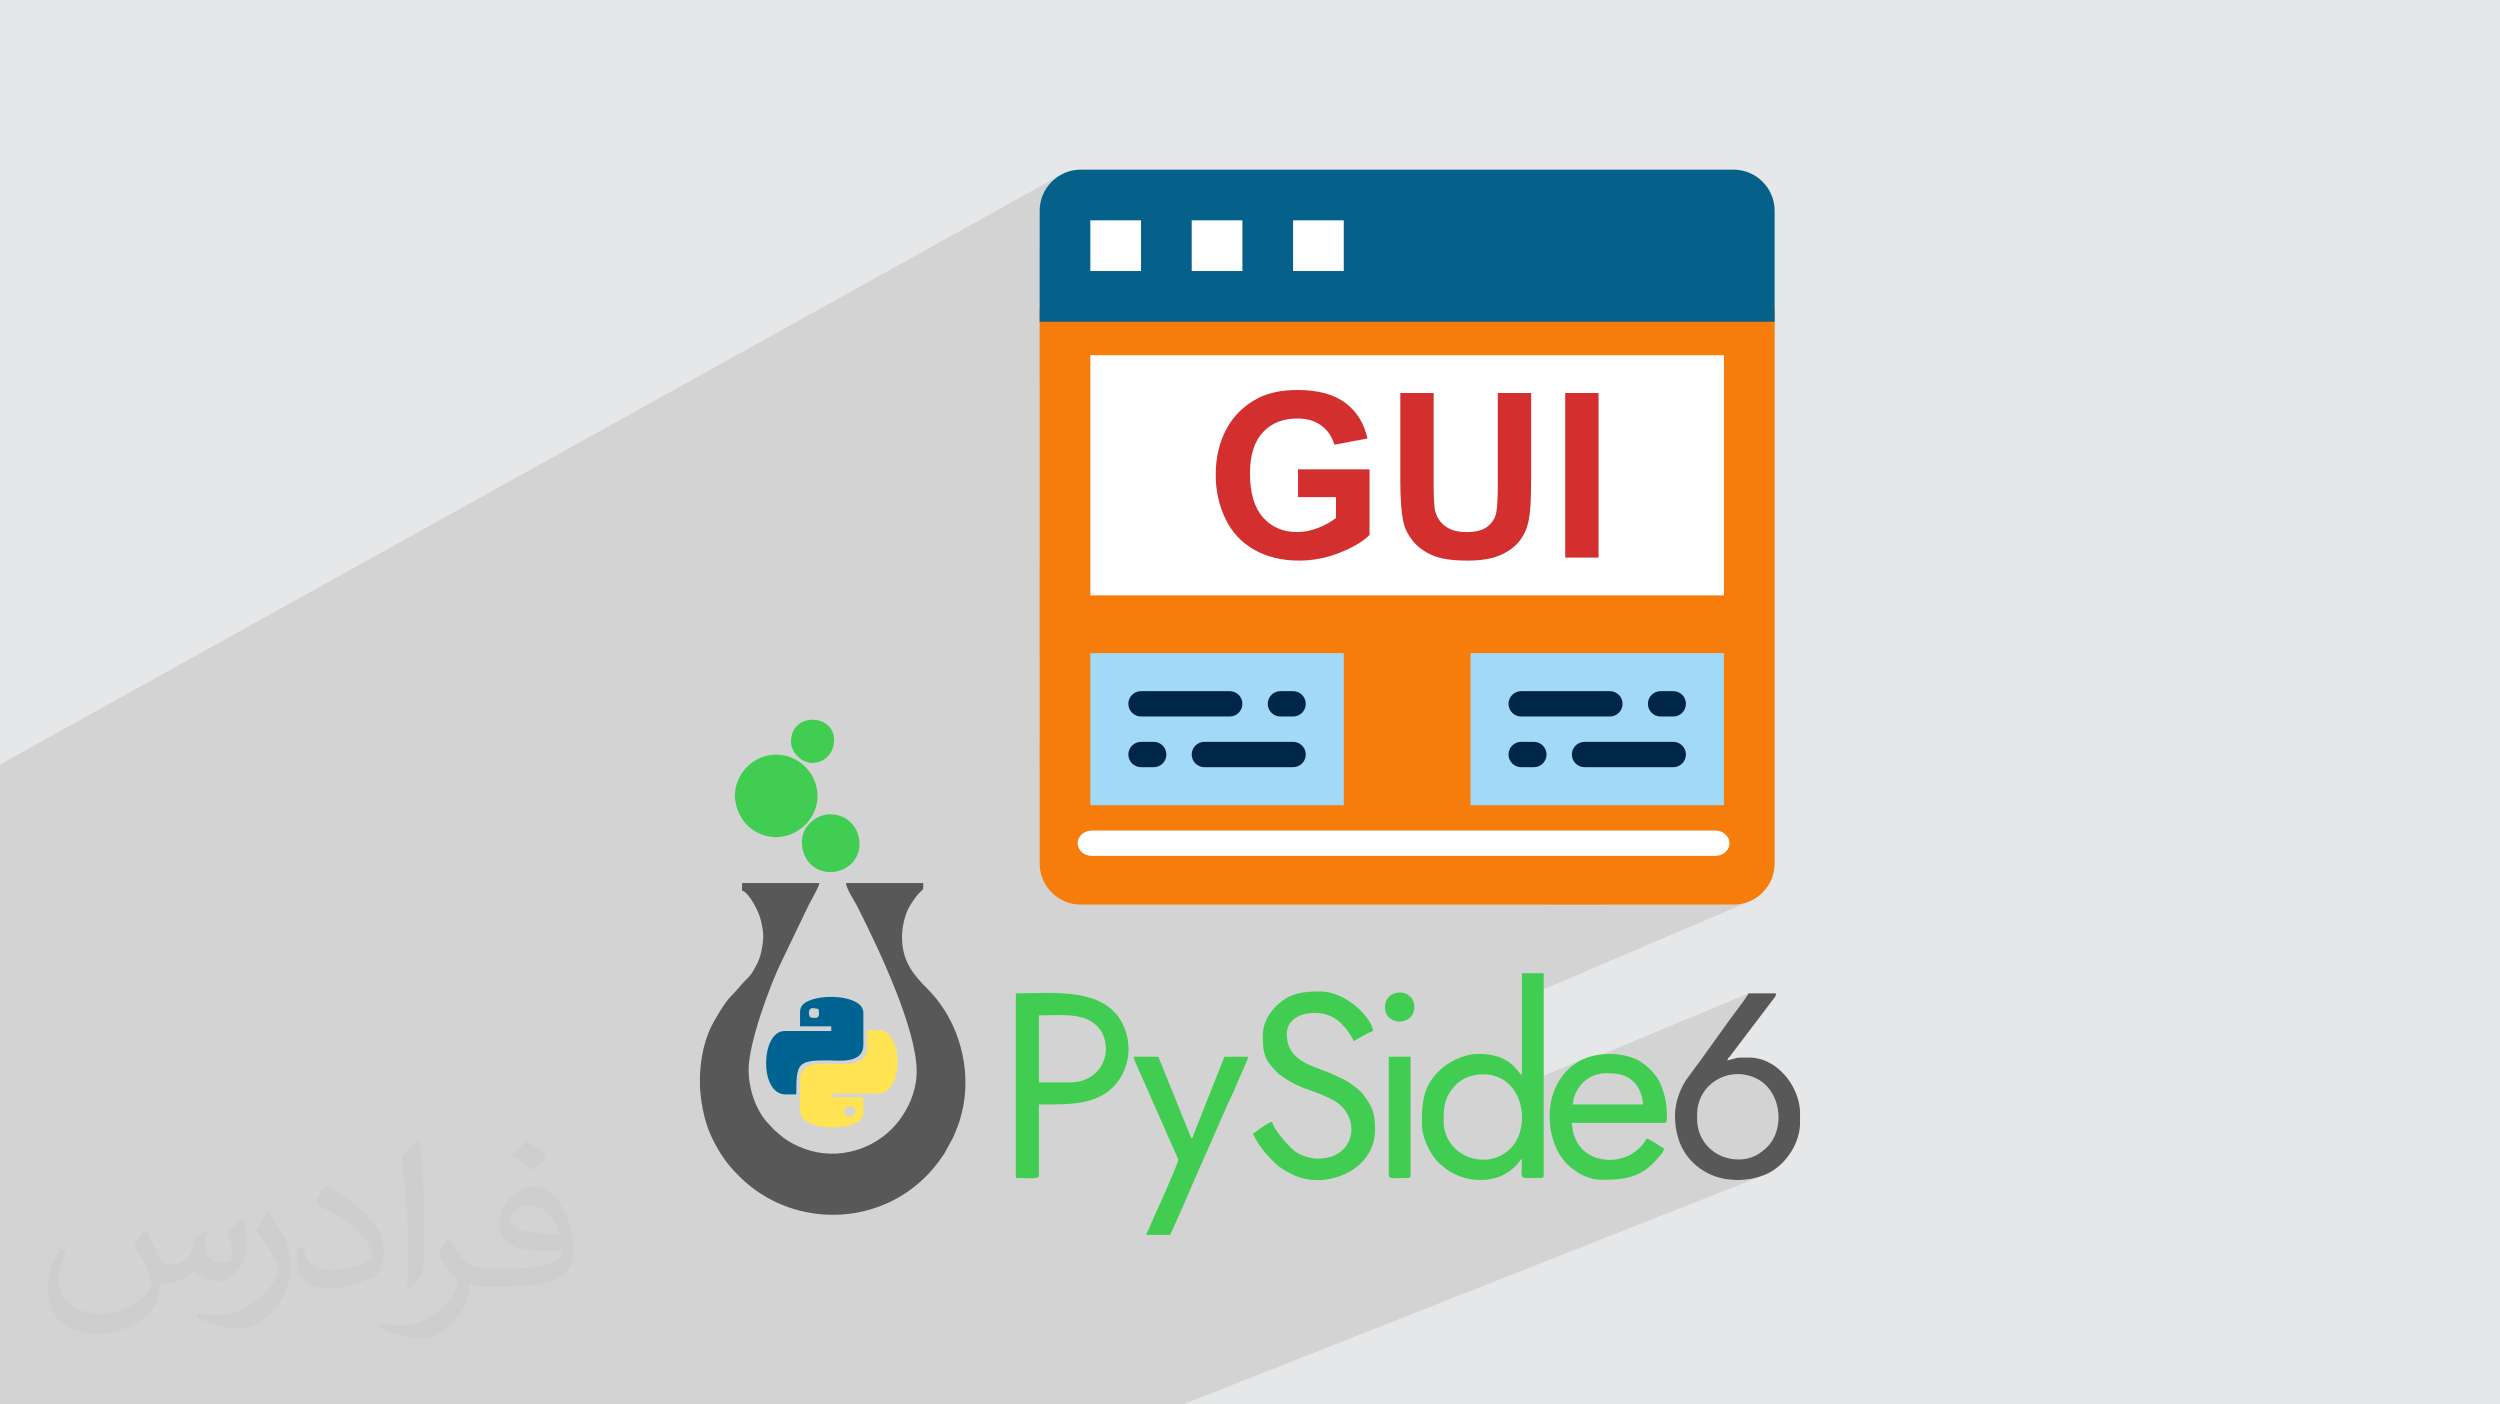
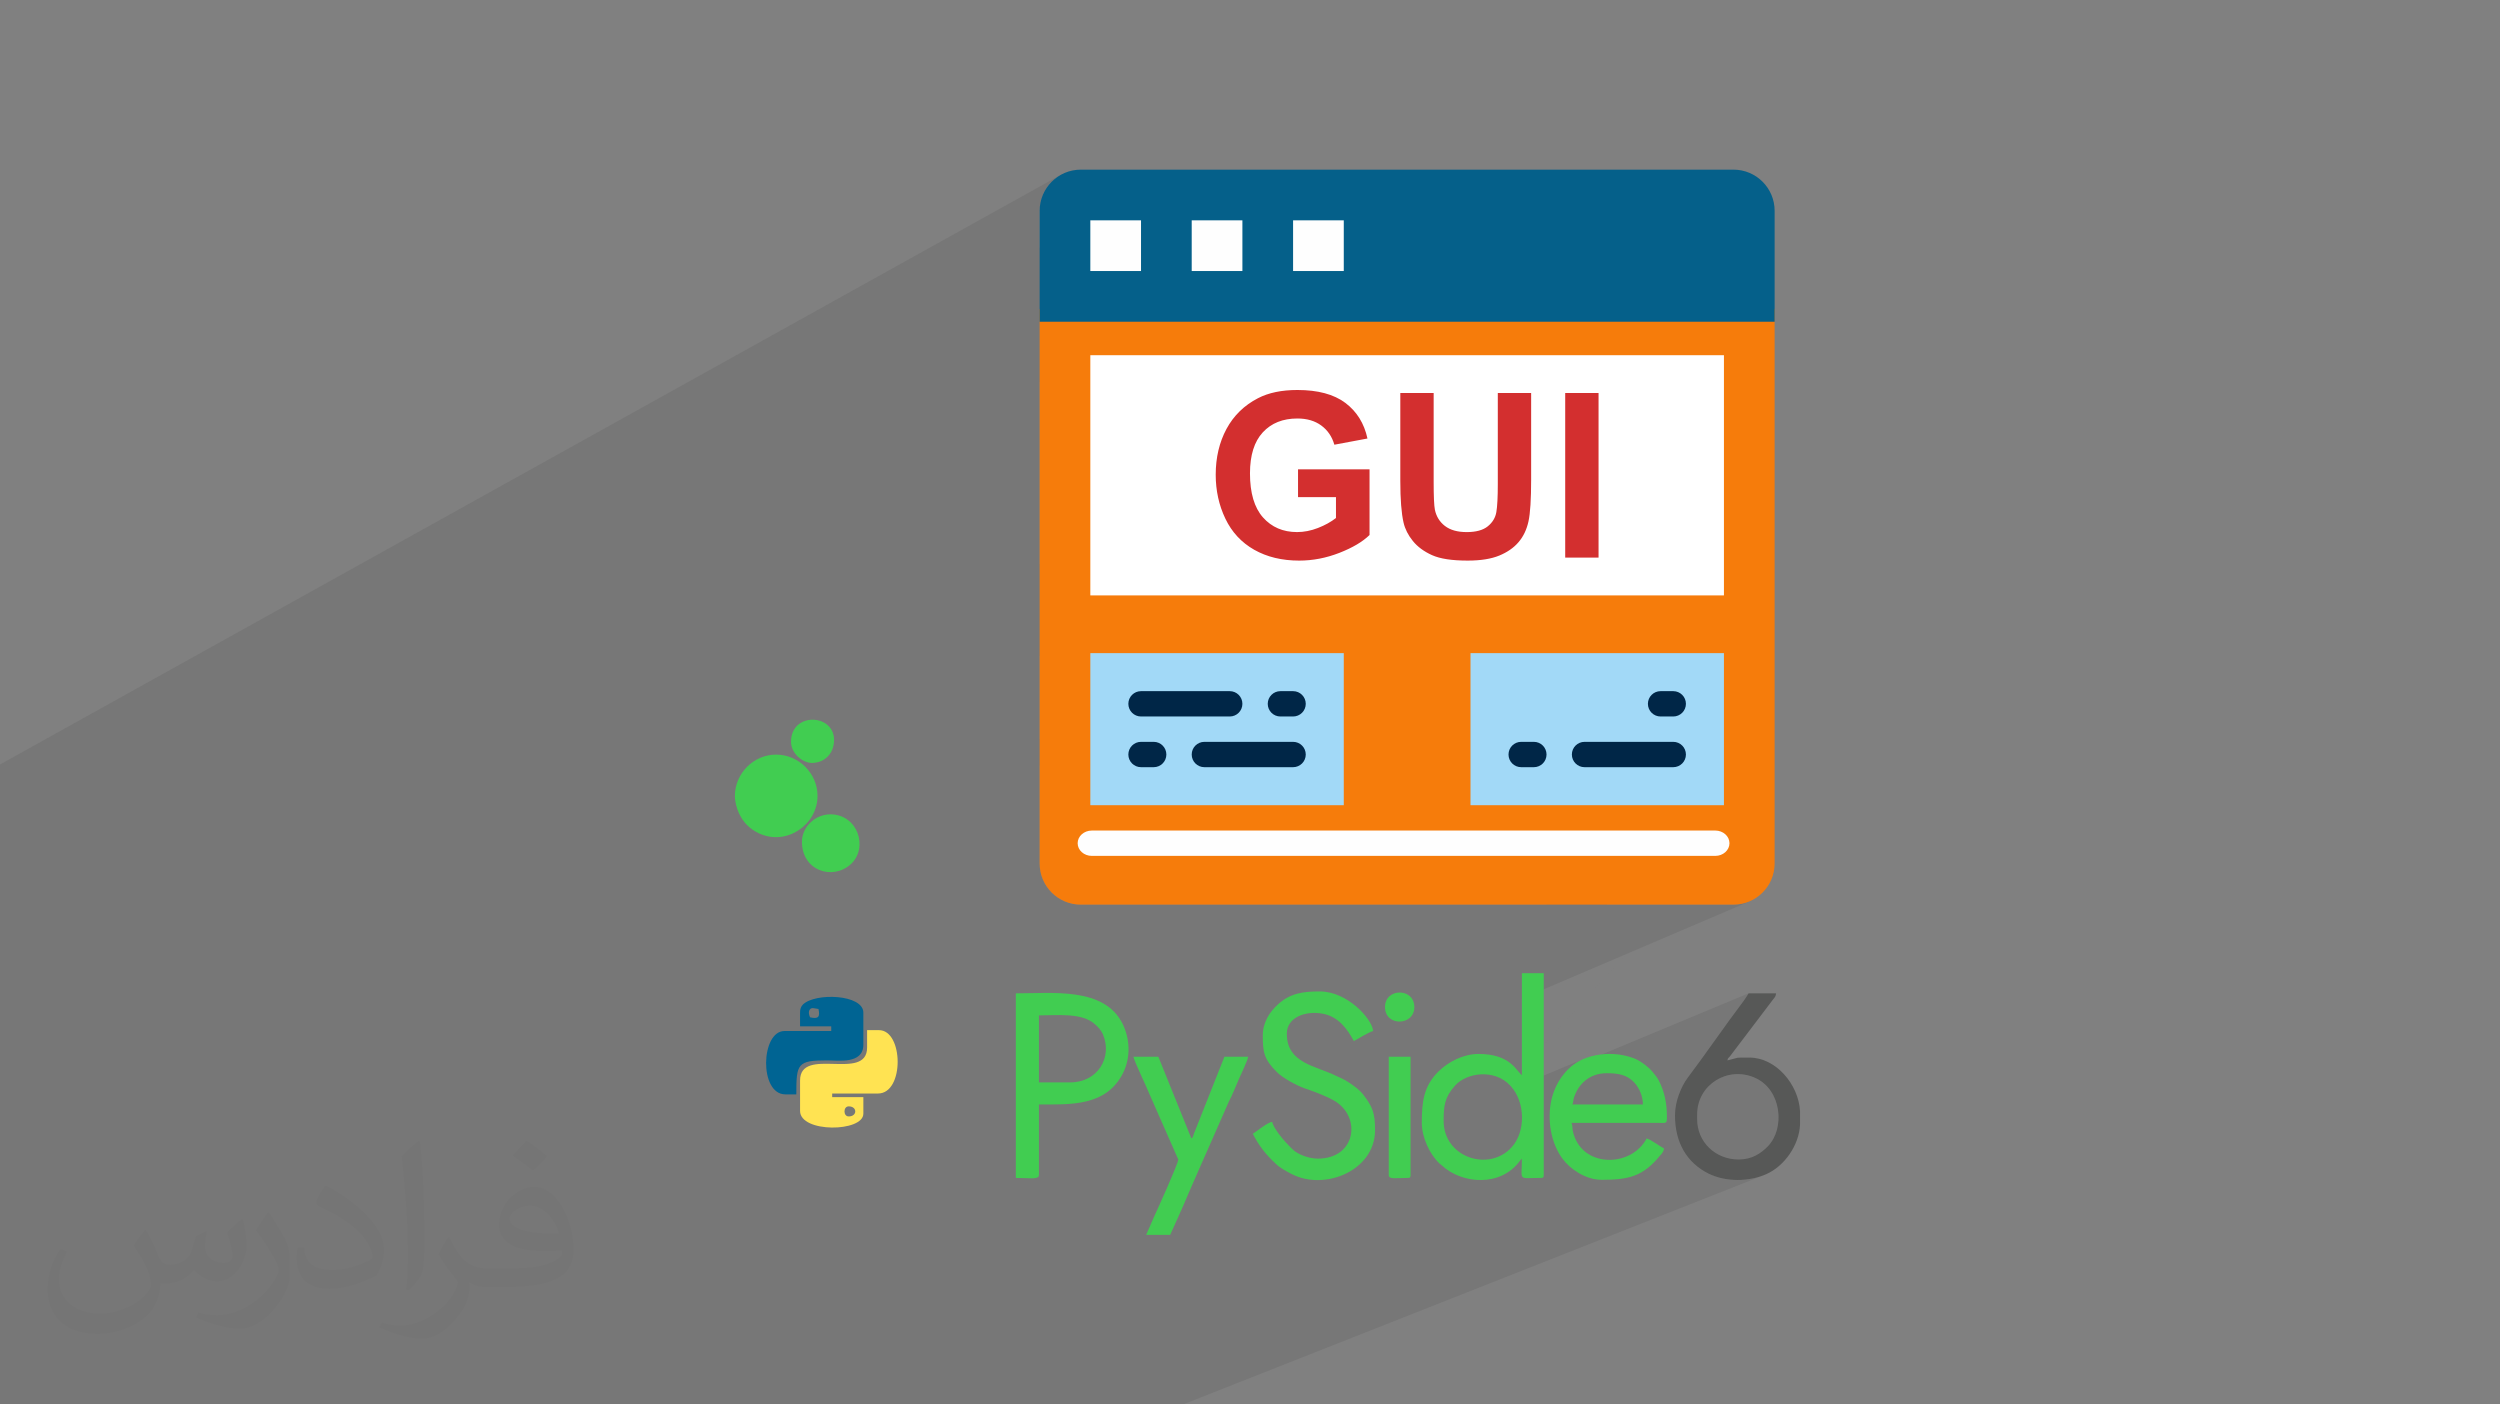
<svg xmlns="http://www.w3.org/2000/svg" xml:space="preserve" width="94.192mm" height="52.917mm" version="1.0" style="shape-rendering:geometricPrecision; text-rendering:geometricPrecision; image-rendering:optimizeQuality; fill-rule:evenodd; clip-rule:evenodd" viewBox="0 0 9419.16 5291.66">
  <rect x="0" y="0" width="9419.16" height="5291.66" fill="#808080" stroke="none" />
  <defs>
    <style type="text/css">
   
    .fil6 {fill:#006493}
    .fil4 {fill:#41CD51}
    .fil3 {fill:#575857}
    .fil0 {fill:#E6E7E8}
    .fil5 {fill:#FFE352}
    .fil12 {fill:#002647;fill-rule:nonzero}
    .fil9 {fill:#05608A;fill-rule:nonzero}
    .fil11 {fill:#A2D9F7;fill-rule:nonzero}
    .fil13 {fill:#D32F2F;fill-rule:nonzero}
    .fil7 {fill:#F67C0B;fill-rule:nonzero}
    .fil10 {fill:#FEFEFE;fill-rule:nonzero}
    .fil8 {fill:white;fill-rule:nonzero}
    .fil2 {fill:#373435;fill-opacity:0.031}
    .fil1 {fill:#2B2A29;fill-opacity:0.102}
   
  </style>
  </defs>
  <g id="Layer_x0020_1">
-     <polygon class="fil0" points="0.01,0 9419.16,0 9419.16,5291.65 0.01,5291.65 " />
-     <path class="fil1" d="M6462.68 3129.21l-184.69 0 217.23 -95.49 0 -572.93 -468.8 0 468.8 -217.53 0 -904.97 -65.02 0 256 -126.2 -1987.09 0 363.77 -190.98 0 -190.98m-5062.88 2674.52l0 -41.47 0 -20.97 0 -88.63 0 -89.76 0 -122.01 0 -79.29 0 -182.14 3998.22 -2222.49 -12.8 7.77 -11.94 8.93 -11.02 10.02 -10.02 11.02 -8.93 11.94 -7.77 12.8 -6.54 13.56 -5.21 14.26 -3.83 14.87 -2.35 15.4 -0.8 15.87 0 140.48 190.98 -104.67 190.98 0 0 103.36 190.98 -103.36 190.98 0 0 102.07 190.97 -102.07 190.98 0 -1145.87 608.65 0 686.91 663.41 -337.09 0.14 11.13 0.43 11.03 0.71 10.92 0.99 10.82 1.28 10.72 1.57 10.62 1.84 10.51 2.14 10.4 2.41 10.3 2.7 10.2 2.99 10.09 2.94 8.97 289.99 -146.06 0 104.8 -248.26 124.19 0.76 1.08 6.09 8.01 6.37 7.73 6.65 7.46 6.93 7.18 7.2 6.91 7.49 6.64 7.77 6.36 8.04 6.08 8.33 5.81 8.6 5.53 8.88 5.26 -808.39 401.34 0 311.75 363.38 -176.61 -8.11 4.41 -7.07 5.83 -5.83 7.07 -4.41 8.11 -2.78 8.96 -0.97 9.62 0.97 9.62 2.78 8.96 4.41 8.1 5.83 7.07 7.07 5.83 8.11 4.41 8.96 2.78 9.62 0.97 -381.96 184.36 0 369.3 0.8 15.87 2.35 15.4 3.83 14.87 5.21 14.26 6.54 13.56 7.77 12.8 8.93 11.94 10.02 11.02 11.02 10.02 11.94 8.93 12.8 7.77 13.56 6.54 14.26 5.21 14.87 3.83 15.4 2.35 15.87 0.8 1751.88 0 638.62 -279.13 10.76 0.97 10.01 2.78 9.07 4.41 7.91 5.83 6.52 7.07 4.92 8.11 3.11 8.96 1.09 9.62 -1.09 9.62 -3.11 8.96 -4.92 8.1 -6.52 7.07 -7.91 5.83 -9.07 4.41 -28.64 12.43 -158.7 174.96 234.92 0 15.87 -0.8 15.41 -2.35 14.87 -3.83 14.25 -5.21 -464.05 198.21 -393.37 433.69 0 22.61 -33.03 13.81 -17.4 19.18 6.96 6.61 8.96 10.81 264.78 -110.38 -11.45 5.47 -11 6.25 -10.52 7.01 -10.04 7.7 -6.94 6.08 673.76 -280.62 -2.15 3.44 -2.09 3.33 -2.06 3.26 -2.07 3.25 -2.13 3.27 -2.22 3.34 -2.36 3.45 -2.54 3.62 -13.42 17.85 -13.4 18.03 -13.38 18.2 -13.35 18.33 -13.33 18.43 -13.31 18.51 -13.29 18.55 -13.28 18.57 -13.27 18.56 -13.25 18.51 -13.24 18.45 -13.24 18.34 -13.22 18.21 -13.22 18.06 -13.22 17.87 -13.22 17.65 -4.4 6.16 -4.37 6.71 -4.29 7.2 -4.2 7.66 -4.05 8.08 -3.89 8.46 -3.67 8.8 -3.44 9.1 -0.51 1.52 156.43 -63.83 17.27 -6.82 18.08 -4.74 18.71 -2.56 19.14 -0.27 19.39 2.13 19.43 4.62 19.3 7.23 17.72 9.5 15.72 11.63 13.72 13.48 11.73 15.07 9.75 16.4 7.77 17.47 5.8 18.26 3.85 18.8 1.88 19.07 -0.06 19.08 -2 18.82 -3.94 18.29 -5.86 17.51 -7.79 16.46 -9.69 15.15 -11.61 13.56 -10.04 9.53 -10.83 9.03 -11.74 8.3 -12.76 7.32 -13.93 6.11 -159.66 63.44 9.3 4.21 12.82 4.83 13.22 4.07 13.54 3.33 13.81 2.58 14 1.85 14.13 1.13 14.19 0.41 14.2 -0.3 14.13 -1.01 14 -1.69 13.8 -2.38 13.55 -3.06 13.21 -3.72 12.82 -4.39 -1980.41 781.67 -73.24 80.74 73.24 -80.74 -204.57 80.74 -201 0 -6.12 0 -32.82 0 -9.14 0 -202.07 0 -78 0 -116.82 0 -84.71 0 -24.77 0 -3.06 0 -42.64 0 -27.6 0 -0.96 0 -16.29 0 -25.85 0 -45.5 0 -51.32 0 -21.35 0 -2.6 0 -40.55 0 -58.3 0 -10.33 0 -22.65 0 -2.73 0 -88.55 0 -7.94 0 -3.11 0 -11.54 0 -5.81 0 -74.3 0 -60.72 0 -39.41 0 -23.85 0 -39.5 0 -64.01 0 -36.64 0 -5.16 0 -25.35 0 -29.36 0 -2.34 0 -20.67 0 -3 0 -7.76 0 -15.16 0 -111.26 0 -6.58 0 -50.71 0 -145.04 0 -1.32 0 -37.81 0 -84.83 0 -9.21 0 -32.96 0 -16.02 0 -45.37 0 -2.03 0 -58.51 0 -9.89 0 -10.5 0 -17.03 0 -1.24 0 -11.06 0 -157.46 0 -22.28 0 -11.38 0 -0.94 0 -13.69 0 -1.54 0 -2.31 0 -53.95 0 -88.61 0 -49.77 0 -10.34 0 -14.12 0 -33.96 0 -1.17 0 -46.81 0 -3.23 0 -0.1 0 -31.24 0 -0.01 0 -28.44 0 -27.22 0 -23.11 0 -108.64 0 -22.08 0 -2.59 0 -14.69 0 -35.55 0 -12.29 0 -221.33 0 -47.75 0 -7.33 0 -100.21 0 -54.75 0 -7.72 0 -69.54 0 -70.64 0 -10.53 0 -2.67 0 -3.03 0 -29.36 0 -7.07 0 -93.66 0 -21.51 0 -68.91 0 -47.52 0 -8.42 0 -25.75 0 -3.29 0 -33.17 0 -20.84 0 -17.66 0 -39.02 0 -19.55 0 -39.6 0 -30.01 0 -114.44 0 -28.93 0 -5.17 0 -9.98 0 -14.06 0 -15.12 0 -6.26 0 -1.48 0 0 -2.91 0 -5.47 0 -1.52 0 -6.49 0 -10.55 0 -3.21 0 -3.21 0 -6.39 0 -16.97 0 -11.73 0 -1.33 0 -3.47 0 -22.69 0 -3.53 0 -20.12 0 -4.16 0 -55.34 0 -17.34 0 -66.93 0 -17.22 0 -25.66 0 -37.04 0 -2.94 0 -89.92 0 -8.68 0 -42.06 0 -30.3 0 -60.8 0 -2.15 0 -2.1 0 -3.74 0 -1.85 0 -15.77 0 -1.86 0 -41.23 0 -43.12 0 -12.95 0 -43.86 0 -104.92 0 -22.82 0 -7.26 0 -5.39 0 -8.94 0 -16.31 0 -1.74 0 -58.13 0 -13.05 0 -15.28 0 -2.13 0 -16.88 0 -27.71 0 -2.65 0 -10.44 0 -19.91 0 -57.78 0 -23.69 0 -14.04 0 -596.59 0 -10.07 0 -75.3 0 -86.43 0 -12.38 0 169.43zm5683.57 579l17.4 -19.18 -26.81 11.21 4.64 3.43 4.77 4.54zm50.43 -55.6l393.37 -433.69 -393.37 168.02 0 265.67zm797.02 -619.71l-383.73 164.06 0 0.01 383.73 -164.07zm-383.73 164.07l0 -0.01 -413.29 176.71 413.29 -176.7zm-95.65 -164.07l244.46 0 158.7 -174.96 -403.16 174.96zm-1800.43 -756.57l-334.21 162.1 334.21 -162.1zm-334.21 -1613.62l381.96 -208.02 -381.96 208.02z" />
+     <path class="fil1" d="M6462.68 3129.21l-184.69 0 217.23 -95.49 0 -572.93 -468.8 0 468.8 -217.53 0 -904.97 -65.02 0 256 -126.2 -1987.09 0 363.77 -190.98 0 -190.98m-5062.88 2674.52l0 -41.47 0 -20.97 0 -88.63 0 -89.76 0 -122.01 0 -79.29 0 -182.14 3998.22 -2222.49 -12.8 7.77 -11.94 8.93 -11.02 10.02 -10.02 11.02 -8.93 11.94 -7.77 12.8 -6.54 13.56 -5.21 14.26 -3.83 14.87 -2.35 15.4 -0.8 15.87 0 140.48 190.98 -104.67 190.98 0 0 103.36 190.98 -103.36 190.98 0 0 102.07 190.97 -102.07 190.98 0 -1145.87 608.65 0 686.91 663.41 -337.09 0.14 11.13 0.43 11.03 0.71 10.92 0.99 10.82 1.28 10.72 1.57 10.62 1.84 10.51 2.14 10.4 2.41 10.3 2.7 10.2 2.99 10.09 2.94 8.97 289.99 -146.06 0 104.8 -248.26 124.19 0.76 1.08 6.09 8.01 6.37 7.73 6.65 7.46 6.93 7.18 7.2 6.91 7.49 6.64 7.77 6.36 8.04 6.08 8.33 5.81 8.6 5.53 8.88 5.26 -808.39 401.34 0 311.75 363.38 -176.61 -8.11 4.41 -7.07 5.83 -5.83 7.07 -4.41 8.11 -2.78 8.96 -0.97 9.62 0.97 9.62 2.78 8.96 4.41 8.1 5.83 7.07 7.07 5.83 8.11 4.41 8.96 2.78 9.62 0.97 -381.96 184.36 0 369.3 0.8 15.87 2.35 15.4 3.83 14.87 5.21 14.26 6.54 13.56 7.77 12.8 8.93 11.94 10.02 11.02 11.02 10.02 11.94 8.93 12.8 7.77 13.56 6.54 14.26 5.21 14.87 3.83 15.4 2.35 15.87 0.8 1751.88 0 638.62 -279.13 10.76 0.97 10.01 2.78 9.07 4.41 7.91 5.83 6.52 7.07 4.92 8.11 3.11 8.96 1.09 9.62 -1.09 9.62 -3.11 8.96 -4.92 8.1 -6.52 7.07 -7.91 5.83 -9.07 4.41 -28.64 12.43 -158.7 174.96 234.92 0 15.87 -0.8 15.41 -2.35 14.87 -3.83 14.25 -5.21 -464.05 198.21 -393.37 433.69 0 22.61 -33.03 13.81 -17.4 19.18 6.96 6.61 8.96 10.81 264.78 -110.38 -11.45 5.47 -11 6.25 -10.52 7.01 -10.04 7.7 -6.94 6.08 673.76 -280.62 -2.15 3.44 -2.09 3.33 -2.06 3.26 -2.07 3.25 -2.13 3.27 -2.22 3.34 -2.36 3.45 -2.54 3.62 -13.42 17.85 -13.4 18.03 -13.38 18.2 -13.35 18.33 -13.33 18.43 -13.31 18.51 -13.29 18.55 -13.28 18.57 -13.27 18.56 -13.25 18.51 -13.24 18.45 -13.24 18.34 -13.22 18.21 -13.22 18.06 -13.22 17.87 -13.22 17.65 -4.4 6.16 -4.37 6.71 -4.29 7.2 -4.2 7.66 -4.05 8.08 -3.89 8.46 -3.67 8.8 -3.44 9.1 -0.51 1.52 156.43 -63.83 17.27 -6.82 18.08 -4.74 18.71 -2.56 19.14 -0.27 19.39 2.13 19.43 4.62 19.3 7.23 17.72 9.5 15.72 11.63 13.72 13.48 11.73 15.07 9.75 16.4 7.77 17.47 5.8 18.26 3.85 18.8 1.88 19.07 -0.06 19.08 -2 18.82 -3.94 18.29 -5.86 17.51 -7.79 16.46 -9.69 15.15 -11.61 13.56 -10.04 9.53 -10.83 9.03 -11.74 8.3 -12.76 7.32 -13.93 6.11 -159.66 63.44 9.3 4.21 12.82 4.83 13.22 4.07 13.54 3.33 13.81 2.58 14 1.85 14.13 1.13 14.19 0.41 14.2 -0.3 14.13 -1.01 14 -1.69 13.8 -2.38 13.55 -3.06 13.21 -3.72 12.82 -4.39 -1980.41 781.67 -73.24 80.74 73.24 -80.74 -204.57 80.74 -201 0 -6.12 0 -32.82 0 -9.14 0 -202.07 0 -78 0 -116.82 0 -84.71 0 -24.77 0 -3.06 0 -42.64 0 -27.6 0 -0.96 0 -16.29 0 -25.85 0 -45.5 0 -51.32 0 -21.35 0 -2.6 0 -40.55 0 -58.3 0 -10.33 0 -22.65 0 -2.73 0 -88.55 0 -7.94 0 -3.11 0 -11.54 0 -5.81 0 -74.3 0 -60.72 0 -39.41 0 -23.85 0 -39.5 0 -64.01 0 -36.64 0 -5.16 0 -25.35 0 -29.36 0 -2.34 0 -20.67 0 -3 0 -7.76 0 -15.16 0 -111.26 0 -6.58 0 -50.71 0 -145.04 0 -1.32 0 -37.81 0 -84.83 0 -9.21 0 -32.96 0 -16.02 0 -45.37 0 -2.03 0 -58.51 0 -9.89 0 -10.5 0 -17.03 0 -1.24 0 -11.06 0 -157.46 0 -22.28 0 -11.38 0 -0.94 0 -13.69 0 -1.54 0 -2.31 0 -53.95 0 -88.61 0 -49.77 0 -10.34 0 -14.12 0 -33.96 0 -1.17 0 -46.81 0 -3.23 0 -0.1 0 -31.24 0 -0.01 0 -28.44 0 -27.22 0 -23.11 0 -108.64 0 -22.08 0 -2.59 0 -14.69 0 -35.55 0 -12.29 0 -221.33 0 -47.75 0 -7.33 0 -100.21 0 -54.75 0 -7.72 0 -69.54 0 -70.64 0 -10.53 0 -2.67 0 -3.03 0 -29.36 0 -7.07 0 -93.66 0 -21.51 0 -68.91 0 -47.52 0 -8.42 0 -25.75 0 -3.29 0 -33.17 0 -20.84 0 -17.66 0 -39.02 0 -19.55 0 -39.6 0 -30.01 0 -114.44 0 -28.93 0 -5.17 0 -9.98 0 -14.06 0 -15.12 0 -6.26 0 -1.48 0 0 -2.91 0 -5.47 0 -1.52 0 -6.49 0 -10.55 0 -3.21 0 -3.21 0 -6.39 0 -16.97 0 -11.73 0 -1.33 0 -3.47 0 -22.69 0 -3.53 0 -20.12 0 -4.16 0 -55.34 0 -17.34 0 -66.93 0 -17.22 0 -25.66 0 -37.04 0 -2.94 0 -89.92 0 -8.68 0 -42.06 0 -30.3 0 -60.8 0 -2.15 0 -2.1 0 -3.74 0 -1.85 0 -15.77 0 -1.86 0 -41.23 0 -43.12 0 -12.95 0 -43.86 0 -104.92 0 -22.82 0 -7.26 0 -5.39 0 -8.94 0 -16.31 0 -1.74 0 -58.13 0 -13.05 0 -15.28 0 -2.13 0 -16.88 0 -27.71 0 -2.65 0 -10.44 0 -19.91 0 -57.78 0 -23.69 0 -14.04 0 -596.59 0 -10.07 0 -75.3 0 -86.43 0 -12.38 0 169.43zm5683.57 579l17.4 -19.18 -26.81 11.21 4.64 3.43 4.77 4.54zm50.43 -55.6l393.37 -433.69 -393.37 168.02 0 265.67zm797.02 -619.71l-383.73 164.06 0 0.01 383.73 -164.07zm-383.73 164.07l0 -0.01 -413.29 176.71 413.29 -176.7zm-95.65 -164.07l244.46 0 158.7 -174.96 -403.16 174.96m-1800.43 -756.57l-334.21 162.1 334.21 -162.1zm-334.21 -1613.62l381.96 -208.02 -381.96 208.02z" />
    <path class="fil2" d="M549.38 4634.7c17.98,27.25 29.64,53.44 41.02,82.55 8.46,16.94 12.95,48.16 52.65,48.16 11.63,0 28.32,-3.43 43.13,-11.63 16.66,-8.74 29.36,-21.97 35.99,-42.06l15.87 -53.44 38.63 -19.05 2.64 2.64c-5.28,20.12 -6.6,39.42 -6.6,54.51 0,44.7 38.63,61.65 69.32,61.65 17.98,0 34.14,-8.74 34.14,-25.15 0,-21.16 -8.99,-57.15 -20.65,-89.43 17.98,-17.98 35.99,-35.99 56.62,-50.55l3.17 1.6c8.99,38.1 14.02,75.67 14.02,100.81 0,24.61 -10.85,51.87 -19.84,69.6 -18.52,34.92 -51.33,62.71 -91.01,62.71 -30.15,0 -63.75,-15.09 -86.79,-43.13l-1.32 0c-21.69,27 -55.3,51.33 -109.02,51.33l-16.66 0c-2.64,35.46 -10.31,60.58 -21.97,83.08 -32,62.43 -127,106.63 -216.43,106.63 -124.36,0 -186.79,-71.7 -186.79,-167.21 0,-59 19.3,-113.77 48.95,-152.65l24.33 10.06c-18.52,35.46 -30.96,68.78 -30.96,101.6 0,89.43 72.77,132.03 156.64,132.03 77.8,0 174.09,-49.48 191.57,-106.88 -6.6,-62.71 -30.15,-92.07 -66.14,-149.22 10.85,-19.05 24.87,-38.1 42.34,-58.47l3.17 0 0 0 0 0 -0.02 -0.09zm1434.3 -336.55c26.19,16.41 51.87,35.71 76.99,57.94 -14.02,19.84 -31.5,37.85 -53.19,53.72 -25.15,-20.37 -50.27,-37.85 -75.95,-56.36 17.45,-19.58 34.67,-38.35 52.12,-55.3l0 0 0 0 0 0 0 0 0 0 0.03 0zm13.49 244.48c-42.34,0 -76.99,27.79 -76.99,48.41 0,44.2 84.66,57.94 186,57.4 -12.7,-51.87 -57.15,-105.84 -109.02,-105.84l0.01 0.03zm-95 236.55c55.04,0 103.2,-1.6 139.95,-10.85 41.02,-10.31 75.67,-30.96 75.67,-45.24 0,-3.71 0,-8.2 -1.32,-11.91 -23.01,2.11 -49.48,2.11 -72.49,2.11 -74.6,0 -131.75,-16.94 -154.25,-58.75 -5.56,-11.63 -9.52,-24.61 -9.52,-39.42 0,-40.49 17.45,-79.91 48.16,-107.16 25.65,-22.48 53.97,-36.5 82.8,-36.5 52.12,0 93.65,41.81 122.76,107.7 15.87,35.99 26.72,77.52 26.72,129.92 0,34.92 -9.52,64.29 -31.22,85.98 -40.49,39.17 -115.09,53.97 -229.39,53.97l-51.87 0 0 0 -13.49 0c-28.32,0 -48.69,-5.03 -64.82,-17.45l-2.64 0c0.79,6.6 1.32,12.95 1.32,19.05 0,25.65 -8.46,58.47 -25.65,84.66 -50.8,75.41 -105.84,108.2 -153.47,108.2 -48.16,0 -107.16,-18.52 -160.35,-42.6l9.52 -18.52c17.2,7.14 41.02,11.91 73.81,11.91 85.98,0 198.96,-82.55 212.98,-163.25 -3.17,-6.6 -8.99,-15.34 -17.2,-24.61 -25.15,-29.9 -41.02,-54.76 -55.83,-80.95 12.7,-25.15 24.33,-45.24 35.18,-63.5l4.5 -0.53c36.78,74.88 70.1,117.73 144.45,117.73l11.63 0 0 0 53.97 0 0 0 0 0 0 0 0 0 0 0 0.09 0.01zm-372.55 79.11c6.35,-34.39 6.88,-73.02 6.88,-109.02l0 -53.44c0,-99.75 -12.7,-244.73 -23.01,-339.19 17.98,-19.3 43.13,-42.06 62.97,-57.4l5.82 1.6c13.49,118.8 16.66,256.39 16.66,383.64 0,33.35 -1.32,65.89 -4.5,89.69 -1.85,30.15 -19.3,52.91 -56.62,87.83l-8.2 -3.71zm-383.38 -157.42c1.85,46.84 24.87,83.62 105.31,83.62 50.01,0 92.33,-12.95 139.17,-35.18 8.46,-3.71 12.95,-8.74 12.95,-12.95 0,-29.36 -22.48,-68.25 -60.32,-103.71 -36.78,-33.35 -85.47,-62.71 -130.96,-82.3 -15.62,-6.6 -20.65,-13.49 -20.65,-20.12 0,-13.49 17.98,-41.81 32.82,-62.18l5.03 -0.53c52.12,27.25 110.34,67.74 153.47,112.7 39.17,41.53 63.5,83.62 63.5,129.39 0,33.86 -10.31,65.61 -27,95.25 -57.15,28.83 -118.01,50.8 -178.33,50.8 -73.28,0 -123.29,-34.39 -123.29,-115.09 0,-8.74 0,-22.22 3.17,-39.7l25.15 0 0 0 0 0 0 0 0 0 0 0 -0.02 0zm-132.57 -133.1l45.52 73.56c16.66,27.25 32.28,56.9 32.28,103.71l0 59.79c0,48.41 -30.96,100.28 -80.95,151.61 -39.17,34.67 -73.81,49.48 -105.84,49.48 -47.62,0 -102.13,-14.81 -165.1,-41.81l7.14 -18.52c19.84,5.28 42.85,9.78 71.17,9.78 90.5,-0.53 183.08,-66.67 225.42,-147.37 5.03,-9.27 6.88,-17.98 6.88,-24.08 0,-9.27 -5.03,-19.58 -8.99,-28.83 -23.01,-43.38 -48.69,-83.08 -76.99,-119.86 14.81,-23.29 29.64,-45.77 45.77,-68l3.71 0.53 0 0 0 0 0 0 0 0 0 0 -0.02 0.01z" />
    <g id="_2430978101072">
-       <path class="fil3" d="M2795.84 3355.28c25.85,6.6 64.63,80.32 71.67,115.53 10.57,45.66 10.57,66.57 1.18,112.23 -3.53,19.25 -9.41,33.56 -16.46,48.96 -8.22,14.85 -12.91,25.31 -23.49,39.61 -10.57,14.85 -19.97,20.35 -31.71,34.1 -54.05,64.92 -49.34,42.37 -108.09,144.14 -31.72,56.66 -49.34,129.28 -51.69,203.55l0 7.16 0 7.7 0 7.15 0 7.7 0 7.15 0 7.7c4.7,69.32 19.97,138.64 47,192.55 29.36,58.87 56.39,97.38 101.03,141.38 146.85,147.45 374.76,186.5 563.9,98.48 88.11,-41.26 157.42,-105.08 209.11,-184.85l32.9 -59.96c12.92,-31.36 23.49,-54.47 31.71,-89.67 37.6,-144.69 0,-305.88 -83.4,-417.56 -15.28,-20.9 -27.02,-34.11 -44.65,-52.26 -51.69,-51.71 -96.33,-102.87 -96.33,-194.75 0,-41.25 10.57,-79.21 23.5,-107.28 8.22,-16.5 28.19,-46.2 41.12,-59.41 16.44,-16.5 15.27,-8.8 15.27,-37.41l-291.35 0c2.34,20.91 29.37,63.26 39.94,81.98 83.41,164.49 226.74,466.51 226.74,627.7 0,83.07 -41.12,163.39 -93.99,216.75 -88.11,88.02 -226.74,121.03 -348.91,66.57 -41.12,-18.15 -62.27,-34.66 -95.17,-64.37l-8.22 -8.8c-3.52,-4.4 -5.87,-6.05 -9.39,-10.45 -49.35,-48.96 -77.54,-132.58 -77.54,-206.85 0,-97.38 77.54,-314.13 128.05,-415.35l98.69 -205.2c8.22,-15.96 38.76,-68.78 39.94,-81.98l-291.36 0 0 28.06z" />
      <path class="fil4" d="M5439.13 4223.4c0,-56.67 3.53,-89.68 43.47,-133.69 43.48,-48.41 148.03,-63.82 207.94,0.55 57.57,62.16 57.57,173.3 5.88,231.06 -84.59,95.73 -257.29,40.71 -257.29,-97.92zm294.88 -172.74c-21.15,-14.86 -42.29,-79.77 -163.3,-79.77 -56.39,0 -113.95,29.16 -151.54,66.56 -55.22,55.02 -62.27,113.89 -62.27,193.11 0,54.46 29.37,118.27 66.96,153.48 3.53,2.75 4.71,3.3 8.22,6.61 75.2,70.41 222.05,83.07 294.88,-17.61 3.53,-4.4 3.53,-4.4 7.05,-7.7 0,87.47 -17.62,72.62 72.84,72.62 7.04,0 9.4,-2.2 9.4,-10.46l0 -760.83 -82.24 0 0 383.99z" />
      <path class="fil4" d="M4757.76 3901.56c0,63.27 4.7,89.68 52.86,137.54 22.33,22.55 72.85,49.51 102.22,60.51 19.97,6.61 37.59,13.21 58.73,21.45 17.63,7.16 37.6,15.96 54.05,25.32 105.73,60.51 83.41,218.95 -59.92,218.95 -23.49,0 -45.81,-6.6 -62.27,-13.75 -22.32,-9.91 -30.54,-17.61 -45.81,-33.56 -18.8,-18.71 -58.74,-64.37 -64.62,-91.33 -16.45,1.66 -57.57,35.22 -72.84,45.11 24.67,47.86 49.35,78.13 86.94,113.33 17.61,17.06 41.12,28.61 61.09,39.07 123.35,62.71 312.49,-13.76 312.49,-166.15 0,-65.46 -9.4,-88.57 -46.99,-136.99 -10.57,-13.75 -30.54,-28.05 -44.64,-37.95 -9.4,-6.05 -16.45,-11 -25.85,-15.96 -9.4,-4.95 -18.79,-8.79 -28.2,-13.19 -76.36,-38.52 -186.78,-46.77 -186.78,-159 0,-61.61 69.31,-87.47 133.92,-75.92 59.91,10.46 93.98,57.22 118.65,103.43 15.28,-8.25 58.75,-35.21 72.84,-37.96 -4.7,-46.76 -97.51,-149.09 -200.89,-149.09 -62.26,0 -111.6,6.05 -158.6,49.51 -28.19,25.86 -56.39,64.37 -56.39,116.63l0.01 0z" />
      <path class="fil4" d="M4031.74 4078.16l-117.47 0 0 -252.51c72.84,0 162.12,-11 211.46,33.56 11.75,9.91 22.33,22.01 29.37,36.87 37.59,87.46 -18.8,182.08 -123.36,182.08zm-204.41 359.81c49.34,0 86.94,7.7 86.94,-10.46l0 -266.26c119.83,0 253.76,7.7 317.19,-118.84 29.38,-59.41 25.85,-129.27 -2.35,-185.94 -69.31,-138.08 -263.15,-113.88 -401.78,-113.88l0 695.38z" />
      <path class="fil3" d="M6550.5 4368.63c-86.94,0 -156.25,-65.47 -156.25,-151.84l0 -17.6c0,-113.88 116.31,-183.75 218.51,-138.08 99.86,44.56 113.96,190.89 46.99,258.55 -25.85,25.86 -58.73,48.97 -109.25,48.97zm-239.66 -166.14c0,102.88 44.64,178.25 126.88,219.51 64.62,31.91 151.55,30.81 216.16,2.21 70.49,-30.82 124.53,-110.58 128.05,-186.5l0 -7.15 0 -34.67 0 -9.9c-5.87,-101.22 -91.63,-201.34 -190.32,-201.34 -62.25,0 -30.54,-1.66 -83.4,10.44 3.52,-12.1 2.35,-6.04 9.39,-14.85l153.9 -203c14.1,-19.8 18.8,-19.8 19.97,-34.66l-103.38 0c-5.87,9.36 -10.58,17.06 -17.62,26.96 -71.67,94.62 -142.15,198.6 -212.64,292.12 -23.5,31.36 -46.99,87.48 -46.99,140.83z" />
      <path class="fil4" d="M6052.38 4043.5c41.12,0 76.37,3.85 105.73,35.76 18.8,20.9 31.73,51.16 31.73,81.97l-265.51 0c3.52,-8.81 2.35,-11.01 4.7,-22.01 16.45,-56.66 62.26,-95.72 123.35,-95.72zm-17.62 401.61c102.21,0 156.25,-13.21 219.69,-91.33 8.22,-8.8 12.92,-14.85 15.27,-26.4 -21.14,-11.55 -51.69,-35.21 -65.79,-37.96 -58.74,111.67 -249.06,112.23 -278.43,-29.71 -2.34,-13.75 0,-18.71 -4.7,-29.15l321.9 0c36.42,0 37.59,5.49 37.59,-24.21 0,-51.17 -9.4,-94.08 -30.54,-135.34 -8.22,-14.85 -12.93,-19.25 -23.49,-32.45 -12.93,-16.51 -42.3,-39.07 -62.27,-47.87 -61.09,-26.4 -138.63,-26.4 -199.71,0 -62.27,26.96 -105.74,89.68 -119.83,156.79 -15.28,73.73 -1.18,160.09 43.46,219.51 27.02,36.3 84.59,78.12 146.85,78.12z" />
      <path class="fil4" d="M4439.39 4368.63c0,14.86 -79.88,191.45 -89.29,211.25l-31.71 72.62 90.46 0 36.42 -80.87c12.92,-30.26 24.66,-55.01 36.42,-84.17 25.84,-57.77 48.16,-111.68 74,-168.34l74.02 -168.34c14.1,-26.41 24.67,-55.02 37.59,-84.18 7.05,-16.5 34.07,-72.07 35.25,-85.27l-89.29 0 -115.13 290.47c-3.52,9.35 -2.35,12.11 -9.39,17.61l-124.54 -308.08 -93.98 0c5.88,23.11 49.34,112.23 62.27,144.69l106.9 242.61z" />
      <path class="fil5" d="M3197.63 4168.38c32.89,0 32.89,37.96 0,37.96 -21.15,0 -21.15,-37.96 0,-37.96zm69.32 -221.7c0,130.38 -252.58,-7.15 -252.58,124.32l0 114.44c0,83.62 238.48,80.32 238.48,10.45l0 -62.17 -117.48 0 0 -13.75 172.7 0c99.86,0 96.34,-238.76 3.52,-238.76l-44.64 0 0 65.47z" />
      <path class="fil6" d="M3062.53 3798.14l21.14 3.3c7.05,30.8 -1.17,38.51 -31.71,31.36 -9.41,-20.91 -2.36,-34.66 10.57,-34.66zm-48.17 17.06l0 51.71 117.48 0 0 17.6 -176.22 0c-89.29,0 -96.34,238.76 3.53,238.76l41.11 0c0,-116.08 3.53,-128.18 117.48,-128.18 38.77,0 135.1,15.4 135.1,-58.87l0 -121.02c0,-69.32 -182.09,-75.93 -227.9,-30.27 -7.05,7.71 -10.58,15.41 -10.58,30.27z" />
      <path class="fil4" d="M2768.83 2998.79c0,21.45 7.05,47.32 14.1,62.16 15.27,35.76 41.11,62.17 76.35,78.67 104.56,48.97 220.87,-33 220.87,-140.83 0,-84.72 -70.49,-155.68 -156.25,-155.68 -84.58,0 -155.07,70.96 -155.07,155.68z" />
      <path class="fil4" d="M5232.37 4427.49c0,17.06 27.02,10.46 72.84,10.46 7.04,0 9.4,-2.2 9.4,-10.46l0 -446.16 -82.24 0 0 446.16z" />
      <path class="fil4" d="M3021.42 3171.53c0,108.93 115.13,146.89 184.44,84.18 66.97,-62.17 25.85,-187.6 -77.54,-187.6 -56.39,0 -106.9,47.31 -106.9,103.42z" />
      <path class="fil4" d="M2980.29 2794.69c0,44.01 43.47,79.77 78.72,79.77 45.81,0 83.4,-33.55 83.4,-86.92 0,-48.97 -39.94,-75.92 -81.06,-75.92 -39.94,0 -81.06,26.41 -81.06,83.07z" />
      <path class="fil4" d="M5218.28 3794.29c0,74.26 110.44,71.51 110.44,0 0,-73.17 -110.44,-73.17 -110.44,0z" />
    </g>
    <path class="fil7" d="M6531.03 3408.34l-2458.85 0c-85.7,0 -155.17,-69.47 -155.17,-155.17l0 -2088.83 2769.19 0 0 2088.83c0,85.7 -69.47,155.17 -155.17,155.17z" />
    <polygon class="fil8" points="4108,1338.29 6495.22,1338.29 6495.22,2243.26 4108,2243.26 " />
    <path class="fil9" d="M6686.2 1212.09l-2769.19 0 0 -417.77c0,-85.7 69.47,-155.17 155.17,-155.17l2458.85 0c85.71,0 155.17,69.47 155.17,155.17l0 417.77z" />
    <polygon class="fil10" points="4108,830.14 4298.98,830.14 4298.98,1021.11 4108,1021.11 " />
    <polygon class="fil10" points="4489.96,830.14 4680.94,830.14 4680.94,1021.11 4489.96,1021.11 " />
    <polygon class="fil10" points="4871.91,830.14 5062.88,830.14 5062.88,1021.11 4871.91,1021.11 " />
    <path class="fil10" d="M6462.68 3224.71l-2349.05 0c-29.47,0 -53.38,-21.39 -53.38,-47.74 0,-26.35 23.91,-47.74 53.38,-47.74l2349.05 -0.01c29.47,0 53.39,21.39 53.39,47.75 0,26.35 -23.92,47.74 -53.39,47.74l0 0z" />
    <polygon class="fil11" points="4108,2460.79 5062.88,2460.79 5062.88,3033.72 4108,3033.72 " />
    <path class="fil12" d="M4871.91 2699.51l-47.74 0c-26.36,0 -47.74,-21.39 -47.74,-47.74 0,-26.36 21.39,-47.75 47.74,-47.75l47.74 0c26.36,0 47.75,21.39 47.75,47.75 0,26.35 -21.39,47.74 -47.75,47.74l0 0z" />
    <path class="fil12" d="M4633.19 2699.51l-334.21 0c-26.36,0 -47.75,-21.39 -47.75,-47.74 0,-26.36 21.39,-47.75 47.75,-47.75l334.21 0c26.36,0 47.74,21.39 47.74,47.75 0,26.35 -21.39,47.74 -47.74,47.74l0 0z" />
    <path class="fil12" d="M4346.72 2890.49l-47.74 0c-26.36,0 -47.75,-21.39 -47.75,-47.74 0,-26.36 21.39,-47.75 47.75,-47.75l47.74 0c26.36,0 47.75,21.39 47.75,47.75 0,26.35 -21.39,47.74 -47.75,47.74z" />
    <path class="fil12" d="M4871.91 2890.49l-334.21 0c-26.35,0 -47.74,-21.39 -47.74,-47.74 0,-26.36 21.39,-47.75 47.74,-47.75l334.21 0c26.36,0 47.75,21.39 47.75,47.75 0,26.35 -21.39,47.74 -47.75,47.74z" />
    <polygon class="fil11" points="5540.33,2460.79 6495.22,2460.79 6495.22,3033.72 5540.33,3033.72 " />
    <path class="fil12" d="M6304.25 2699.51l-47.75 0c-26.36,0 -47.74,-21.39 -47.74,-47.74 0,-26.36 21.39,-47.75 47.74,-47.75l47.75 0c26.35,0 47.74,21.39 47.74,47.75 0,26.35 -21.39,47.74 -47.74,47.74l0 0z" />
-     <path class="fil12" d="M6065.52 2699.51l-334.21 0c-26.36,0 -47.74,-21.39 -47.74,-47.74 0,-26.36 21.39,-47.75 47.74,-47.75l334.21 0c26.36,0 47.75,21.39 47.75,47.75 0,26.35 -21.39,47.74 -47.75,47.74l0 0z" />
    <path class="fil12" d="M5779.05 2890.49l-47.74 0c-26.36,0 -47.74,-21.39 -47.74,-47.74 0,-26.36 21.39,-47.75 47.74,-47.75l47.74 0c26.36,0 47.75,21.39 47.75,47.75 0,26.35 -21.39,47.74 -47.75,47.74z" />
    <path class="fil12" d="M6304.25 2890.49l-334.22 0c-26.35,0 -47.74,-21.39 -47.74,-47.74 0,-26.36 21.39,-47.75 47.74,-47.75l334.22 0c26.35,0 47.74,21.39 47.74,47.75 0,26.35 -21.39,47.74 -47.74,47.74z" />
    <path class="fil13" d="M4890.55 1873.05l0 -104.8 269.42 0 0 247.47c-26.13,25.55 -64.12,47.93 -113.93,67.41 -49.65,19.35 -100.05,29.03 -151.15,29.03 -64.82,0 -121.27,-13.58 -169.49,-40.87 -48.1,-27.3 -84.35,-66.4 -108.6,-117.09 -24.25,-50.69 -36.39,-105.97 -36.39,-165.6 0,-64.68 13.58,-122.15 40.58,-172.52 27.14,-50.25 66.69,-88.94 118.83,-115.82 39.84,-20.65 89.23,-30.87 148.41,-30.87 76.96,0 137.16,16.14 180.47,48.5 43.19,32.49 71.05,77.1 83.46,134.28l-124.75 23.37c-8.67,-30.46 -25.11,-54.56 -49.23,-72.32 -23.97,-17.63 -53.99,-26.44 -90.08,-26.44 -54.58,0 -98.05,17.32 -130.22,52.12 -32.21,34.8 -48.38,86.35 -48.38,154.64 0,73.77 16.31,129.08 48.95,165.91 32.76,36.79 75.51,55.28 128.48,55.28 26.15,0 52.4,-5.19 78.68,-15.44 26.44,-10.26 48.95,-22.81 67.89,-37.53l0 -78.71 -142.96 0 0.01 0zm385.37 -392.43l125.62 0 0 336.13c0,53.42 1.6,87.93 4.61,103.66 5.35,25.43 17.92,45.92 37.84,61.21 20.07,15.45 47.37,23.11 82.01,23.11 35.08,0 61.65,-7.22 79.56,-21.81 17.89,-14.57 28.59,-32.33 32.2,-53.55 3.61,-21.24 5.48,-56.32 5.48,-105.4l0 -343.35 125.61 0 0 326.16c0,74.5 -3.33,127.22 -10.11,157.96 -6.78,30.75 -19.21,56.74 -37.39,77.96 -18.05,21.24 -42.3,37.99 -72.63,50.53 -30.46,12.56 -70.01,18.93 -118.96,18.93 -59.05,0 -103.82,-6.8 -134.27,-20.51 -30.47,-13.72 -54.59,-31.48 -72.35,-53.42 -17.74,-21.94 -29.29,-44.77 -34.93,-68.87 -8.23,-35.52 -12.29,-88.08 -12.29,-157.52l0 -331.22zm621.25 620.27l0 -620.27 125.64 0 0 620.27 -125.64 0z" />
  </g>
</svg>